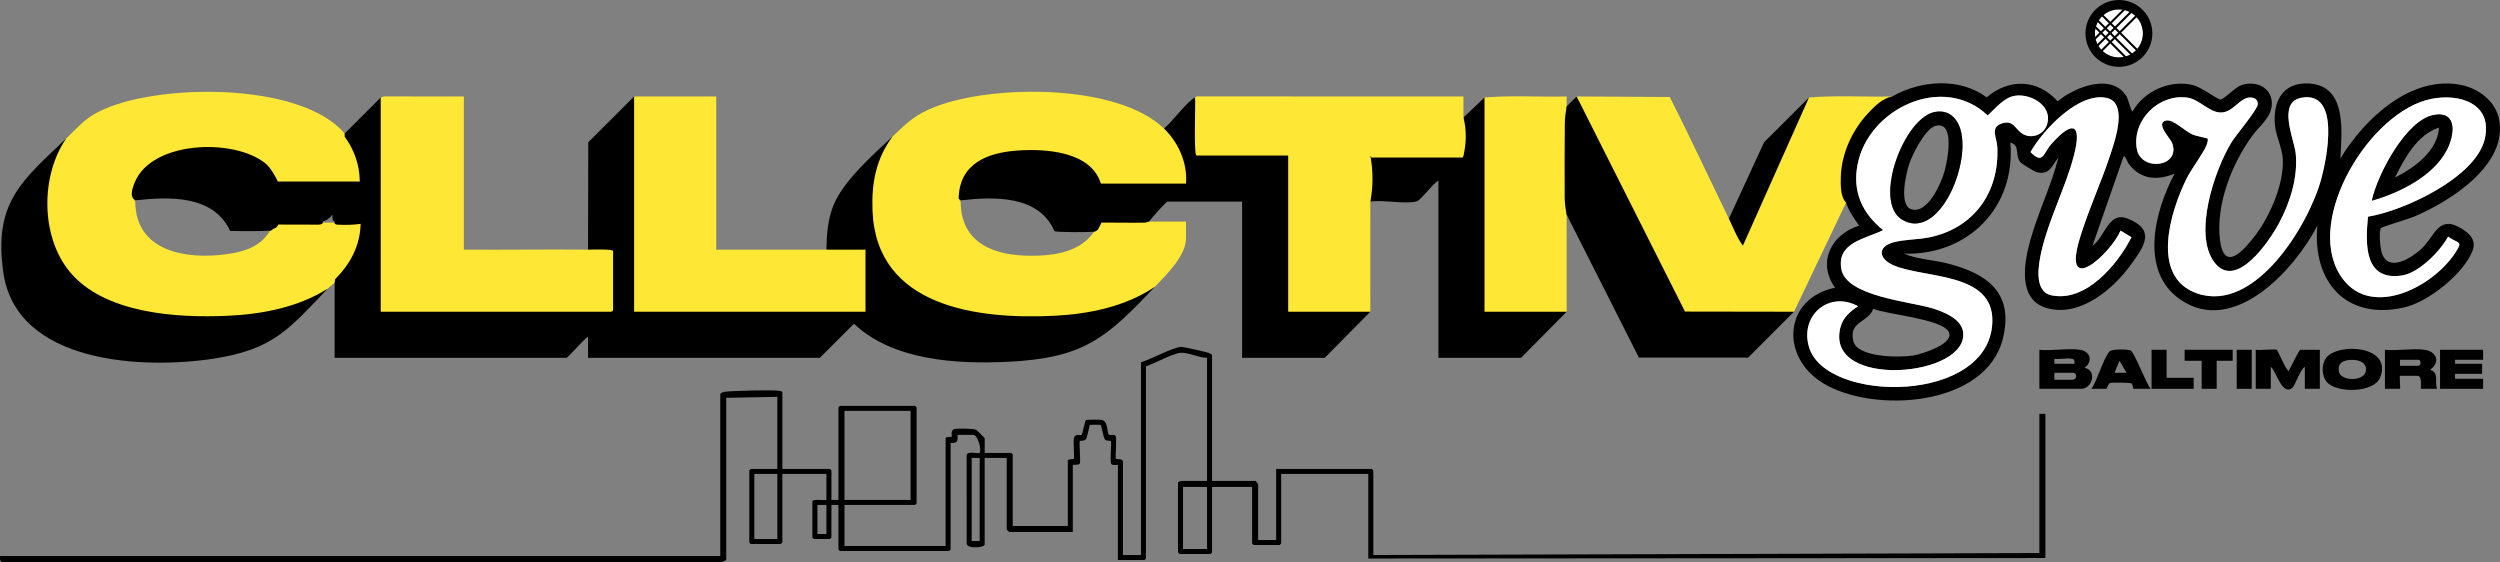
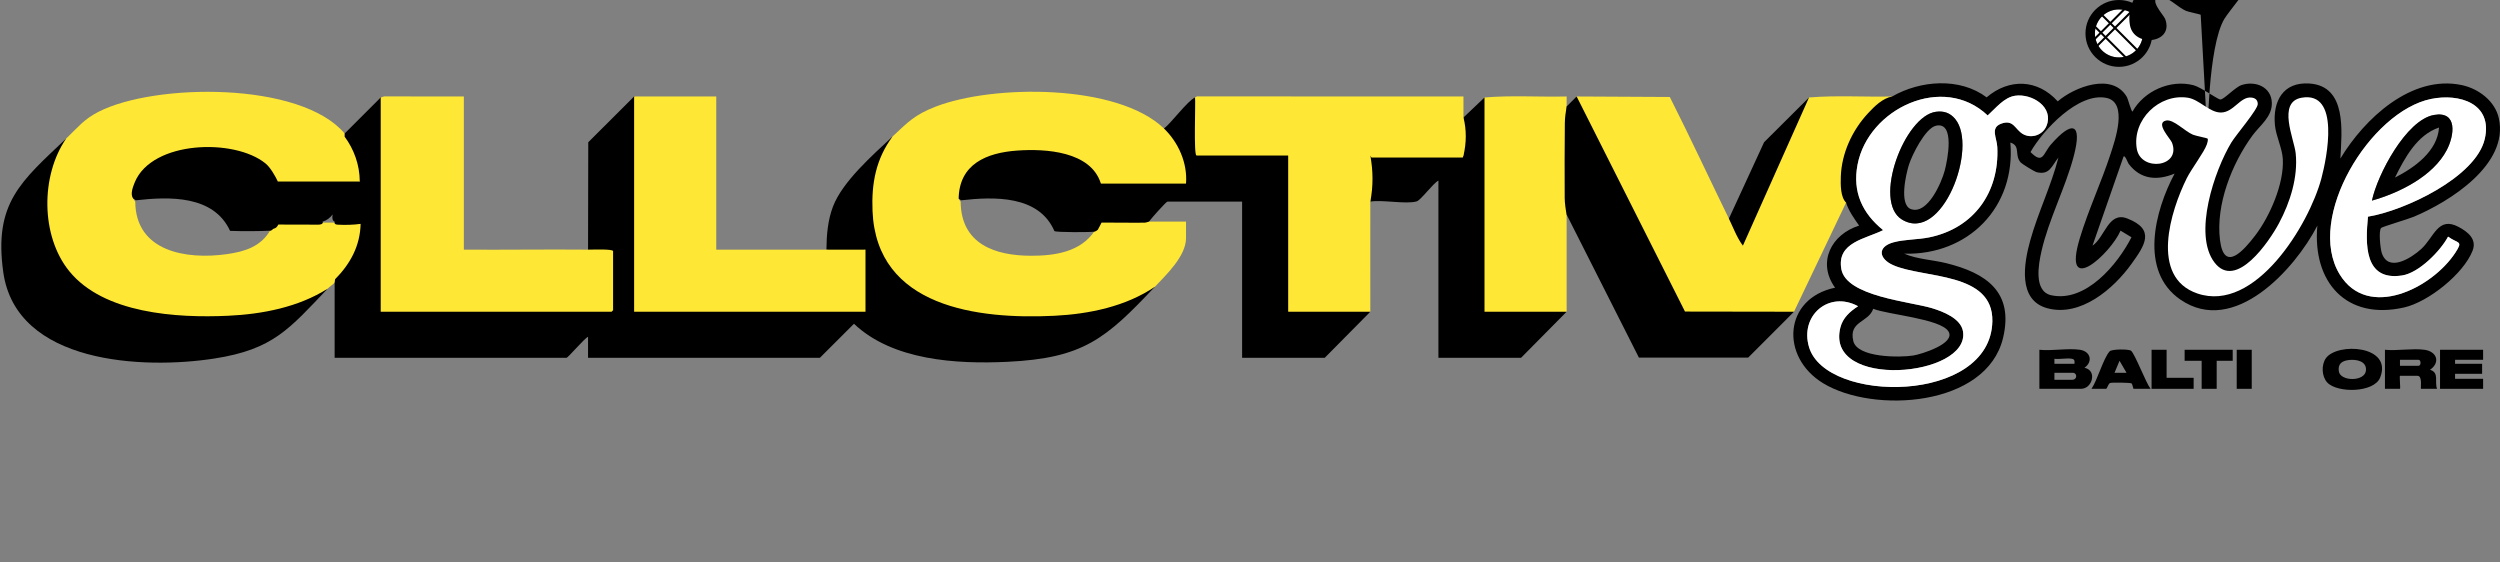
<svg xmlns="http://www.w3.org/2000/svg" id="Layer_1" data-name="Layer 1" viewBox="0 0 489.205 110">
  <rect x="0" y="0" width="489.205" height="110" fill="#808080" stroke="none" />
  <defs>
    <style>
      .cls-1 {
        fill: #010000;
      }

      .cls-2 {
        fill: #ffe735;
      }

      .cls-3 {
        fill: #fff;
      }
    </style>
  </defs>
  <circle class="cls-3" cx="414.634" cy="6.541" r="4.697" />
-   <path d="M237.177,94.109h8.526c.042,0,.49.61.49.686v10.873h3.528v-13.91h18.718c.021,0,.294.273.294.294v16.554l130.339-.392v-27.231h1.176v28.211l-132.495.098v-16.554h-17.052v13.616c0,.021-.273.294-.294.294h-5.096c-.021,0-.294-.273-.294-.294v-11.069h-7.84v12.832c0,.021-.273.294-.294.294h-6.076c-.021,0-.294-.273-.294-.294v-13.812c.19.059.423-.196.49-.196h5.194v-24.097c-1.592.031-3.649-1.1-5.169-.971-1.645.14-5.053,2.09-6.787,2.636v37.615c0,.021-.273.294-.294.294h-5.194v-18.611c0-.065-1.039.167-1.287-.184-.34-.481.115-4.274-.096-4.508-.055-.061-.824.023-1.12-.253-.338-.314-.712-2.762-.851-2.869-.084-.065-2.029-.065-2.113,0-.132.102-.494,2.414-.792,2.781-.337.416-1.111.265-1.18.341-.204.228.217,4.059-.039,4.467-.178.283-1.344.157-1.344.225v13.126h-12.446c-.035,0-.49-.455-.49-.49v-14.008h-4.312v16.946c0,.608-3.496.937-3.521-.203l-.007-17.233c.041-.952,2.329-.269,2.549-.489.389-.818-.382-3.527-1.275-3.527h-3.038c-.065,0,.141.896-.175,1.294-.348.438-1.197.212-1.197.273v20.864c0,.021-.273.294-.294.294h-21.364c-.021,0-.294-.273-.294-.294v-8.718h-1.372v6.367c0,.021-.273.294-.294.294h-3.136c-.021,0-.294-.273-.294-.294v-7.053c0-.565,2.744-.153,2.744-.294v-5.094h-8.624v13.42c0,.021-.273.294-.294.294h-5.88c-.021,0-.294-.273-.294-.294v-14.105c0-.021.273-.294.294-.294h5.194v-14.105l-9.996.196v31.639c0,.219-.974.587-1.265.499H.696c-.784.041-.712-.56-.676-1.185h140.923v-31.639c0-.251.609-.458.873-.499,1.257-.196,9.458-.397,10.603-.196.18.032.676.08.676.304v14.987h9.31c.021,0,.294.273.294.294v5.779h1.372v-18.122c0-.021.273-.294.294-.294h14.7c.021,0,.294.273.294.294v18.807c0,.021-.273.294-.294.294h-13.818v8.032h19.796v-21.06c0-.397,1.134-.25,1.177-.293.099-.099-.294-1.269.53-1.527.532-.167,3.805-.106,4.282.145.104.055,1.655,1.558,1.655,1.676v2.841h5.194c.021,0,.294.273.294.294v14.008h10.78v-12.93c0-.079,1.125-.163,1.164-.207.183-.207-.168-3.455.053-4.16.26-.829,1.27-.379,1.506-.552.121-.089.607-2.75.834-2.888.129-.078,2.691-.091,3.017-.038,1.392.225,1.048,2.648,1.488,2.921.243.151,1.001-.154,1.261.209.325.455-.089,4.359.085,4.518.057.052,1.372-.064,1.372.49v18.318h3.528v-37.713c1.887-.552,6.232-2.955,7.953-3.022.302-.012,5.098,1.065,5.421,1.213.155.071.543.32.543.437v24.587ZM178.182,80.395h-12.936v17.436h12.936v-17.436ZM190.138,89.603v16.26h1.568v-16.26h-1.568ZM147.606,92.737v12.734h4.508v-12.734h-4.508ZM236.197,95.284h-4.704v12.146h4.704v-12.146ZM161.718,98.811h-1.764v5.681h1.764v-5.681Z" />
  <path class="cls-2" d="M290.489,19.076c5.279-.454,10.733-.068,16.073-.197.007.651-.012,1.309-.001,1.96.116,7.04.018,14.116,0,21.158-.016,6.331.012,12.672,0,19.003l-.801.392h-15.033c-.337.01-.544-.222-.63-.527V19.9s.393-.825.393-.825Z" />
  <path d="M290.489,19.076v41.926s16.072-.001,16.072-.001l-8.918,9.012h-16.17v-34.676c-1.037.522-3.444,3.834-4.256,4.072-2.051.602-6.732-.363-9.072.042.013-3.001-.01-6.011,0-9.012h18.228c-.019-2.478.025-4.967,0-7.445l4.116-3.918Z" />
  <path class="cls-2" d="M338.313,42.781l.587.321c.131.355,1.985,4.357,2.09,4.149l11.754-26.34,1.248-1.836c5.362-.452,10.86-.07,16.268-.196-6.94,3.98-11.414,12.842-9.016,20.766l-10.192,21.354-.811.391c-6.905.032-13.798-.005-20.679-.112-7.185-13.938-14.272-27.944-21.262-42.016l.22-.383,18.229.097c3.973,7.875,7.7,15.877,11.563,23.804Z" />
  <path d="M308.521,18.88l21.201,42.086,21.331.034-8.96,8.97-21.387.008-14.145-27.981c-.1-.541-.192-1.082-.256-1.627s-.12-1.085-.123-1.627c-.029-4.878-.016-9.771.027-14.649.009-1.093.177-2.178.353-3.255l1.96-1.959Z" />
  <path d="M353.992,19.076l-12.939,28.994c-1.194-1.592-1.877-3.515-2.741-5.289l6.892-14.955,8.788-8.75Z" />
  <path class="cls-2" d="M70.776,43.563c.326,5.057-2.073,8.307-5.293,11.756-.366.392-.9.682-1.372,1.175-5.863,4.66-14.235,5.524-21.511,5.76-15.816.514-33.992-3.361-33.721-22.802.06-4.273,1.074-9.174,4.076-12.345,2.189-2.08,3.423-3.738,6.263-5.2,11.018-5.671,39.616-6.002,48.224,4.221,2.133,2.534,3.508,6.484,3.332,9.795h-16.562c-.178,0-1.373-2.502-1.865-3.033-5.26-5.672-25.838-5.681-26.26,5.972l.382.6c.056,9.801,10.045,11.373,17.848,10.28,3.557-.498,6.763-1.464,8.631-4.783l.579-.22c.26-.449.44-1.092.88-1.178h16.369Z" />
  <path d="M64.111,56.494c-7.529,7.877-10.623,11.861-22.108,13.655-13.901,2.172-38.859,1.108-41.367-16.917-1.885-13.549,3.497-17.744,12.319-26.125-5.003,7.226-5.018,19.046.593,25.953,6.776,8.341,21.095,9.188,31.068,8.73,6.735-.309,13.76-1.674,19.494-5.297Z" />
  <path d="M124.086,18.88l.392.137v41.741l-.392.242.137-.392h44.897l.241.392-.392-.181v-11.732l.392-.234c-2.537.534-5.108.545-7.644,0,.028-2.847.261-5.747,1.278-8.42,1.877-4.931,7.794-10.096,11.658-13.718-.16.902-.562,1.777-1.205,2.624-5.428,12.551-1.94,25.121,11.582,29.811,10.613,3.681,27.662,3.238,37.772-1.626,1.036-.71,2.103-1.184,3.202-1.424-9.643,10.213-13.996,13.993-28.902,14.701-9.964.473-22.426-.269-29.995-7.448l-6.664,6.657h-45.374v-4.114c-.718.325-3.919,4.114-4.214,4.114h-45.374v-14.693l.086-.67c3.003-3.032,4.903-6.556,5-10.842-1.432.203-2.99.24-4.449.162-.433-.023-.737-.103-.637-.601-.405-.167-.537-.635-.396-1.402-.535.715-1.187,1.182-1.956,1.402.184.493-.435.59-.849.595l-7.816-.021c-.259.518-.571.783-.939.798l-.496.4c-2.676.116-5.347.129-8.01.039-3.229-7.015-11.891-6.719-18.439-5.982l-.494-.335c-.676-.775-.082-2.305.299-3.22,3.387-8.14,19.457-8.622,25.56-3.665.943.766,1.877,2.403,2.409,3.516l-.143.43.135-.392h16.189l.237.392-.377-.492c-.024-3.112-1.097-6.194-2.958-8.683l.004-.62,7.056-7.053.392.137v41.547l-.392.241.187-.392h44.747l.244.392c-.29-.425-.168-.507.294-.294-.154-.016-.388-.071-.392-.179-.123-3.124-.105-6.672,0-9.807-.142-.811-.011-1.335.392-1.573l-.346.208c-1.429-.158-2.864-.196-4.307-.112l-.247-.389.042-21.018,8.974-8.956Z" />
  <path class="cls-2" d="M227.77,25.149c1.278.225,2.338,2.095,2.975,3.252,1.176,2.136,1.833,4.544,1.759,6.99l-.422.533-.136.392h-16.285l-.239-.392-.518-.305c-2.102-5.136-8.625-5.896-13.522-5.861-5.915.043-12.986,1.411-13.38,8.585l-.413.519.392.617c.071,8.224,6.638,10.561,13.772,10.57,4.621.006,9.704-.725,12.456-4.867l.625-.247c-.432-.794.526-2.069,1.542-1.775l7.566.021c.442-.178.738-.116.888.187,2.413-.036,4.838.027,7.252,0v3.233c0,3.52-3.889,7.185-6.076,9.502-5.691,3.866-12.865,5.352-19.69,5.689-14.92.735-34.792-1.647-35.577-20.484-.226-5.416.655-10.19,3.916-14.592,3.033-2.843,4.326-4.245,8.38-5.827,11.173-4.36,35.594-4.567,44.735,4.26Z" />
  <path class="cls-2" d="M74.499,19.076l.663-.21,15.604.014v29.974c8.097.055,16.207-.074,24.304,0,.636.006,4.9-.183,4.9.294v11.559c0,.021-.273.294-.294.294h-45.178V19.076Z" />
  <path class="cls-2" d="M124.086,18.88h16.072v29.974c7.183.019,14.377-.025,21.56,0,2.545.009,5.099-.007,7.644,0v12.146h-45.276V18.88Z" />
  <g>
-     <path d="M370.26,18.88c5.515-3.163,13.222-3.781,18.488.168,4.428-3.769,9.995-3.554,13.913.785,3.281-2.824,10.675-5.699,13.504-.895.259.441.902,2.998,1.132,2.881,2.254-4.02,7.392-6.317,11.915-5.147,1.482.383,4.755,2.782,5.256,2.801.714.028,2.894-2.42,4.199-2.841,2.713-.875,5.819.386,5.891,3.521.063,2.74-2.354,4.391-3.815,6.391-4.011,5.491-7.174,13.494-6.336,20.396.797,6.568,4.737,1.953,6.885-.844,2.874-3.743,5.687-10.198,5.413-14.976-.125-2.182-1.348-4.473-1.548-6.679-.421-4.626,1.566-8.427,6.733-8.1,7.42.47,6.347,9.466,6.08,14.69,4.662-7.769,13.92-16.49,23.785-14.373,3.266.701,6.48,3.115,7.225,6.492,1.993,9.042-9.646,16.332-16.668,19.274-1.003.42-6.105,1.944-6.354,2.17-.547.497-.167,3.994.085,4.814,1.233,4.017,5.77,1.104,7.708-.647,2.557-2.312,3.307-6.484,7.312-4.374,1.829.963,3.662,2.393,2.778,4.665-1.769,4.546-8.663,10.032-13.385,11.108-11.391,2.596-17.997-5.048-16.991-16.004-4.405,8.549-16.321,21.699-26.816,14.459-8.082-5.575-5-17.41-1.115-24.645-3.417,1.418-6.657,1.167-8.984-1.895-.187-.246-.715-1.794-1.01-1.438l-6.076,17.436c2.423-1.637,3.106-6.759,6.796-5.325,5.561,2.161,3.465,5.232.812,8.916-3.519,4.887-9.94,10.394-16.433,8.656-5.87-1.571-4.583-8.825-3.381-13.181,1.52-5.509,4.119-10.754,5.537-16.307-1.318,1.613-1.695,3.521-4.316,2.846-.347-.089-2.781-1.578-3.041-1.857-1.343-1.442.049-3.267-2.047-3.927,1.071,12.628-8.203,22.071-20.776,21.747,2.555,1.096,5.522,1.19,8.232,1.857,7.809,1.921,13.265,5.631,11.111,14.635-3.224,13.471-25.357,14.854-35.204,8.859-8.486-5.166-7.718-16.61,2.335-18.696-3.568-4.945-.742-10.459,4.704-12.146-.94-1.361-2.064-2.904-2.547-4.503-1.107-1.083-1.087-3.505-1.034-5.074.155-4.592,2.23-9.086,5.344-12.428,1.276-1.37,2.828-2.912,4.707-3.264ZM394.321,18.736c-2.173.309-3.845,2.493-5.371,3.851-8.714-8.275-23.346-1.352-25.458,9.609-1.027,5.332.904,9.516,5.003,12.835-3.44,1.732-9.081,2.367-8.184,7.596.925,5.389,13.5,6.373,17.788,7.688,2.157.662,5.632,2.008,6.029,4.552,1.397,8.942-27.068,11.444-24.002-.772.478-1.905,1.883-3.149,3.465-4.173-5.695-3.1-11.46,1.818-9.589,8.022,3.348,11.104,35.556,11.125,35.868-5.08.187-9.716-13.452-8.335-19.41-10.979-2.805-1.245-3.168-3.575.036-4.461,2.192-.607,4.736-.506,7.052-.984,8.708-1.798,13.722-8.824,13.288-17.664-.089-1.804-1.413-3.763.73-4.567,2.496-.936,2.719,1.16,4.338,2.047,1.659.91,3.821.153,4.546-1.592,1.525-3.669-2.78-6.405-6.129-5.93ZM414.953,45.132c-1.925,4.487-11.51,13.253-7.983,1.527,1.678-5.578,4.218-10.964,6.022-16.511.841-2.588,3.495-10.069-.776-10.985-5.475-1.174-12.43,6.274-14.884,10.592,2.48,2.504,2.463.281,3.994-1.472,4.102-4.699,6.227-4.382,4.463,2.306-1.623,6.152-4.895,12.338-6.31,18.574-.566,2.496-1.589,7.864,1.935,8.617,6.754,1.442,12.974-6.044,15.678-11.354l-2.139-1.292ZM431.982,27.124c.149.194-.042.843-.133,1.108-.53,1.549-3.022,4.8-3.938,6.641-3.13,6.293-7.303,19.355,2.075,22.556,11.33,3.867,21.84-13.463,24.259-22.486,1.095-4.084,3.757-17.172-3.872-15.82-4.813.853-1.439,8.099-1.151,10.85.49,4.688-1.094,9.634-3.274,13.722-1.844,3.457-8.417,13.178-12.622,7.653s.024-18.019,3.295-23.441c.915-1.517,5.202-6.488,5.183-7.561-.015-.825-.523-1.194-1.306-1.26-2.146-.181-3.395,2.88-5.862,2.931-2.243.047-4.245-2.541-6.507-2.894-5.605-.876-10.962,4.336-9.998,9.994.775,4.553,8.751,3.61,6.887-1.202-.304-.784-3.348-3.876-1.142-4.331,1.43-.295,3.667,2.125,5.247,2.775.6.247,2.769.648,2.859.765ZM463.369,42.398c7.061-1.137,21.157-7.699,22.865-15.249,1.559-6.894-4.94-8.928-10.531-7.783-11.889,2.434-24.609,23.291-17.869,34.326,5.502,9.008,18.083,2.743,22.652-4.272,1.557-2.391.535-1.675-1.443-3.111-1.524,2.848-5.701,7.081-8.971,7.592-7.532,1.176-7.2-6.233-6.704-11.501ZM366.557,60.428c-.92,2.717-4.84,2.367-3.898,6.31.79,3.307,9.192,3.242,11.759,2.826,1.535-.248,8.422-2.364,6.83-4.758-1.627-2.446-11.786-3.224-14.691-4.379Z" />
-     <path d="M445.524,68.445c.202.124,1.943,4.316,2.349,4.113.299-.521,2.022-4.113,2.257-4.113h3.822v7.64h-2.94v-4.31c-.926.573-1.886,3.668-2.448,4.116-2.035,1.625-3.103-3.237-4.216-4.116v4.31h-2.94v-7.64c.674.146,3.796-.196,4.116,0Z" />
+     <path d="M370.26,18.88c5.515-3.163,13.222-3.781,18.488.168,4.428-3.769,9.995-3.554,13.913.785,3.281-2.824,10.675-5.699,13.504-.895.259.441.902,2.998,1.132,2.881,2.254-4.02,7.392-6.317,11.915-5.147,1.482.383,4.755,2.782,5.256,2.801.714.028,2.894-2.42,4.199-2.841,2.713-.875,5.819.386,5.891,3.521.063,2.74-2.354,4.391-3.815,6.391-4.011,5.491-7.174,13.494-6.336,20.396.797,6.568,4.737,1.953,6.885-.844,2.874-3.743,5.687-10.198,5.413-14.976-.125-2.182-1.348-4.473-1.548-6.679-.421-4.626,1.566-8.427,6.733-8.1,7.42.47,6.347,9.466,6.08,14.69,4.662-7.769,13.92-16.49,23.785-14.373,3.266.701,6.48,3.115,7.225,6.492,1.993,9.042-9.646,16.332-16.668,19.274-1.003.42-6.105,1.944-6.354,2.17-.547.497-.167,3.994.085,4.814,1.233,4.017,5.77,1.104,7.708-.647,2.557-2.312,3.307-6.484,7.312-4.374,1.829.963,3.662,2.393,2.778,4.665-1.769,4.546-8.663,10.032-13.385,11.108-11.391,2.596-17.997-5.048-16.991-16.004-4.405,8.549-16.321,21.699-26.816,14.459-8.082-5.575-5-17.41-1.115-24.645-3.417,1.418-6.657,1.167-8.984-1.895-.187-.246-.715-1.794-1.01-1.438l-6.076,17.436c2.423-1.637,3.106-6.759,6.796-5.325,5.561,2.161,3.465,5.232.812,8.916-3.519,4.887-9.94,10.394-16.433,8.656-5.87-1.571-4.583-8.825-3.381-13.181,1.52-5.509,4.119-10.754,5.537-16.307-1.318,1.613-1.695,3.521-4.316,2.846-.347-.089-2.781-1.578-3.041-1.857-1.343-1.442.049-3.267-2.047-3.927,1.071,12.628-8.203,22.071-20.776,21.747,2.555,1.096,5.522,1.19,8.232,1.857,7.809,1.921,13.265,5.631,11.111,14.635-3.224,13.471-25.357,14.854-35.204,8.859-8.486-5.166-7.718-16.61,2.335-18.696-3.568-4.945-.742-10.459,4.704-12.146-.94-1.361-2.064-2.904-2.547-4.503-1.107-1.083-1.087-3.505-1.034-5.074.155-4.592,2.23-9.086,5.344-12.428,1.276-1.37,2.828-2.912,4.707-3.264ZM394.321,18.736c-2.173.309-3.845,2.493-5.371,3.851-8.714-8.275-23.346-1.352-25.458,9.609-1.027,5.332.904,9.516,5.003,12.835-3.44,1.732-9.081,2.367-8.184,7.596.925,5.389,13.5,6.373,17.788,7.688,2.157.662,5.632,2.008,6.029,4.552,1.397,8.942-27.068,11.444-24.002-.772.478-1.905,1.883-3.149,3.465-4.173-5.695-3.1-11.46,1.818-9.589,8.022,3.348,11.104,35.556,11.125,35.868-5.08.187-9.716-13.452-8.335-19.41-10.979-2.805-1.245-3.168-3.575.036-4.461,2.192-.607,4.736-.506,7.052-.984,8.708-1.798,13.722-8.824,13.288-17.664-.089-1.804-1.413-3.763.73-4.567,2.496-.936,2.719,1.16,4.338,2.047,1.659.91,3.821.153,4.546-1.592,1.525-3.669-2.78-6.405-6.129-5.93ZM414.953,45.132c-1.925,4.487-11.51,13.253-7.983,1.527,1.678-5.578,4.218-10.964,6.022-16.511.841-2.588,3.495-10.069-.776-10.985-5.475-1.174-12.43,6.274-14.884,10.592,2.48,2.504,2.463.281,3.994-1.472,4.102-4.699,6.227-4.382,4.463,2.306-1.623,6.152-4.895,12.338-6.31,18.574-.566,2.496-1.589,7.864,1.935,8.617,6.754,1.442,12.974-6.044,15.678-11.354l-2.139-1.292ZM431.982,27.124s.024-18.019,3.295-23.441c.915-1.517,5.202-6.488,5.183-7.561-.015-.825-.523-1.194-1.306-1.26-2.146-.181-3.395,2.88-5.862,2.931-2.243.047-4.245-2.541-6.507-2.894-5.605-.876-10.962,4.336-9.998,9.994.775,4.553,8.751,3.61,6.887-1.202-.304-.784-3.348-3.876-1.142-4.331,1.43-.295,3.667,2.125,5.247,2.775.6.247,2.769.648,2.859.765ZM463.369,42.398c7.061-1.137,21.157-7.699,22.865-15.249,1.559-6.894-4.94-8.928-10.531-7.783-11.889,2.434-24.609,23.291-17.869,34.326,5.502,9.008,18.083,2.743,22.652-4.272,1.557-2.391.535-1.675-1.443-3.111-1.524,2.848-5.701,7.081-8.971,7.592-7.532,1.176-7.2-6.233-6.704-11.501ZM366.557,60.428c-.92,2.717-4.84,2.367-3.898,6.31.79,3.307,9.192,3.242,11.759,2.826,1.535-.248,8.422-2.364,6.83-4.758-1.627-2.446-11.786-3.224-14.691-4.379Z" />
    <path d="M407.01,68.445c2.074.309,2.593,2.305.883,3.524,2.54.494,1.561,4.117-.687,4.117h-8.134v-7.64c2.439.26,5.589-.349,7.938,0ZM405.442,70.208c-.931-.194-2.424.142-3.43,0v.98h3.92c.058-.507.067-.864-.49-.98ZM402.012,74.322h3.43c1.134,0,1.032-1.371.196-1.371h-3.626v1.371Z" />
    <path d="M455.394,74.839c-1.086-1.183-1.178-3.428-.267-4.73,2.194-3.137,13.147-2.55,10.627,3.765-1.205,3.021-8.428,3.07-10.36.965ZM459.59,70.455c-1.344.171-2.136.76-1.924,2.21.291,1.997,5.145,2.072,5.314-.209.135-1.832-1.963-2.183-3.389-2.001Z" />
    <path d="M474.433,68.445c2.411.332,3.17,2.471,1.078,3.915,1.854.529.854,2.355,1.372,3.725h-3.136c-.14,0,.364-2.547-.686-2.547h-3.43c-.127,0,.127,2.547,0,2.547h-2.94v-7.64c2.406.238,5.411-.321,7.742,0ZM469.631,71.579h3.626c.533,0,.533-1.175,0-1.175h-3.626v1.175Z" />
    <polygon points="485.899 68.445 485.899 70.404 480.411 70.404 480.411 71.187 485.703 71.187 485.703 73.146 480.411 73.146 480.411 74.126 485.899 74.126 485.899 76.085 477.471 76.085 477.471 68.445 485.899 68.445" />
    <path d="M420.828,76.085h-3.332c-.056,0-.214-.893-.371-1.053-.159-.163-3.831-.224-4.202-.09-.405.146-.584,1.143-.816,1.143h-2.842c1.169-1.7,2.31-5.936,3.548-7.327.418-.469,3.758-.471,4.196-.12.759.609,2.917,6.313,3.82,7.447ZM416.124,72.948l-1.369-2.348-.982,2.349h2.351Z" />
    <polygon class="cls-1" points="436.9 68.445 436.9 70.6 433.764 70.6 433.764 76.085 430.824 76.085 430.824 70.6 427.492 70.6 427.492 68.445 436.9 68.445" />
    <polygon class="cls-1" points="423.964 68.445 423.964 73.93 429.256 73.93 429.256 76.085 421.024 76.085 421.024 68.445 423.964 68.445" />
    <rect class="cls-1" x="437.684" y="68.445" width="2.94" height="7.64" />
    <path class="cls-3" d="M394.321,18.736c3.349-.476,7.654,2.261,6.129,5.93-.725,1.745-2.887,2.502-4.546,1.592-1.619-.888-1.843-2.983-4.338-2.047-2.143.804-.818,2.762-.73,4.567.434,8.84-4.58,15.866-13.288,17.664-2.315.478-4.86.377-7.052.984-3.204.887-2.841,3.216-.036,4.461,5.957,2.644,19.597,1.263,19.41,10.979-.312,16.204-32.52,16.184-35.868,5.08-1.871-6.204,3.894-11.122,9.589-8.022-1.582,1.024-2.986,2.267-3.465,4.173-3.067,12.216,25.399,9.714,24.002.772-.398-2.545-3.872-3.891-6.029-4.552-4.288-1.315-16.863-2.299-17.788-7.688-.897-5.229,4.744-5.864,8.184-7.596-4.099-3.319-6.03-7.503-5.003-12.835,2.112-10.961,16.744-17.884,25.458-9.609,1.526-1.358,3.198-3.542,5.371-3.851ZM378.837,21.871c-6.194.812-12.42,17.548-6.683,21.074,7.895,4.852,14.977-14.167,10.448-19.651-.995-1.205-2.214-1.626-3.765-1.423Z" />
    <path class="cls-3" d="M431.982,27.124c-.09-.118-2.258-.518-2.859-.765-1.58-.65-3.817-3.07-5.247-2.775-2.206.455.838,3.547,1.142,4.331,1.864,4.812-6.112,5.755-6.887,1.202-.963-5.658,4.394-10.87,9.998-9.994,2.262.353,4.264,2.941,6.507,2.894,2.467-.051,3.717-3.112,5.862-2.931.782.066,1.291.435,1.306,1.26.019,1.073-4.268,6.044-5.183,7.561-3.271,5.422-7.52,17.888-3.295,23.441s10.779-4.195,12.622-7.653c2.18-4.087,3.764-9.034,3.274-13.722-.288-2.752-3.662-9.998,1.151-10.85,7.629-1.351,4.966,11.736,3.872,15.82-2.419,9.023-12.928,26.353-24.259,22.486-9.379-3.201-5.205-16.263-2.075-22.556.916-1.842,3.408-5.092,3.938-6.641.091-.265.281-.913.133-1.108Z" />
    <path class="cls-3" d="M463.369,42.398c-.496,5.268-.828,12.678,6.704,11.501,3.27-.511,7.446-4.744,8.971-7.592,1.978,1.437,3,.721,1.443,3.111-4.57,7.015-17.151,13.28-22.652,4.272-6.74-11.035,5.981-31.892,17.869-34.326,5.59-1.144,12.09.89,10.531,7.783-1.708,7.55-15.804,14.113-22.865,15.249ZM464.146,39.254c5.359-1.512,11.99-4.775,14.66-9.931,1.468-2.834,2.153-7.643-2.52-6.828-5.439.949-11.097,11.728-12.141,16.759Z" />
-     <path class="cls-3" d="M414.953,45.132l2.139,1.292c-2.704,5.31-8.924,12.797-15.678,11.354-3.524-.753-2.501-6.121-1.935-8.617,1.414-6.235,4.687-12.422,6.31-18.574,1.764-6.688-.361-7.005-4.463-2.306-1.531,1.754-1.513,3.977-3.994,1.472,2.454-4.318,9.409-11.766,14.884-10.592,4.272.916,1.618,8.397.776,10.985-1.803,5.546-4.344,10.933-6.022,16.511-3.527,11.726,6.058,2.96,7.983-1.527Z" />
    <path d="M378.837,21.871c1.551-.203,2.77.219,3.765,1.423,4.529,5.484-2.553,24.502-10.448,19.651-5.737-3.526.489-20.262,6.683-21.074ZM378.829,24.602c-2.077.47-4.685,5.724-5.288,7.646-.557,1.775-1.996,7.864.43,8.683,3.241,1.095,5.953-5.21,6.578-7.555.519-1.947,2.093-9.637-1.72-8.774Z" />
    <path d="M464.146,39.254c1.044-5.03,6.702-15.81,12.141-16.759,4.672-.815,3.988,3.994,2.52,6.828-2.671,5.156-9.301,8.418-14.66,9.931ZM477.274,24.954c-4.317,1.452-6.717,5.947-8.62,9.794,3.803-1.932,8.315-5.14,8.62-9.794Z" />
  </g>
  <path class="cls-2" d="M233.845,19.076c.191-.087.345-.3.663-.21l51.865.013c.009,1.369-.015,2.747-.001,4.115.622,2.395.587,5.043,0,7.445l-.134.392h-17.857l-.236-.392c.562,2.973.58,6.04,0,9.012-.032,7.18.024,14.37,0,21.55l-.801.392h-15.032l-.238-.392-.392-.137v-30.183l.392-.242c.002.153-.04.39-.134.392-5.245.126-10.901.142-16.162,0-.815.14-1.361.009-1.638-.392-.437.154-.644-.127-.62-.844-.106-3.324-.119-6.65-.039-9.977l.365-.542Z" />
  <path d="M233.845,19.076c.142.895-.305,11.363.294,11.363h17.934v30.562h16.072l-8.918,9.012h-16.17v-30.562h-14.602c-.267,0-3.263,3.392-3.626,3.918-.142.002-.499.198-.867.204-2.801.043-5.609-.043-8.41-.017-.266.48-.421.891-.719,1.38-.22.191-.388.325-.673.392-.539.126-7.565.169-7.835-.116-3.045-7.038-11.799-6.744-18.254-6.016l-.482-.334c.124-6.737,5.395-8.967,11.47-9.4,5.518-.393,14.414.126,16.362,6.461h16.66c.316-4.001-1.468-8.029-4.312-10.775,1.514-1.178,4.584-5.396,6.076-6.073Z" />
  <path d="M414.634,0c-3.614,0-6.544,2.929-6.544,6.541s2.93,6.541,6.544,6.541,6.544-2.929,6.544-6.541-2.93-6.541-6.544-6.541ZM414.634,11.238c-2.594,0-4.697-2.103-4.697-4.697s2.103-4.697,4.697-4.697,4.697,2.103,4.697,4.697-2.103,4.697-4.697,4.697Z" />
  <g>
    <rect x="414.58" y="1.192" width=".408" height="10.396" transform="translate(116.969 295.168) rotate(-45)" />
-     <rect x="413.661" y="2.502" width=".408" height="9.819" transform="translate(115.978 294.817) rotate(-45)" />
    <rect x="412.538" y="3.403" width=".408" height="9.241" transform="translate(115.216 294.203) rotate(-45)" />
    <rect x="408.543" y="5.318" width="10.541" height=".408" transform="translate(117.298 294.228) rotate(-45)" />
    <rect x="408.325" y="4.348" width="9.241" height=".408" transform="translate(117.73 293.33) rotate(-45)" />
-     <rect x="409.339" y="6.288" width="10.685" height=".408" transform="translate(116.867 295.126) rotate(-45)" />
  </g>
</svg>